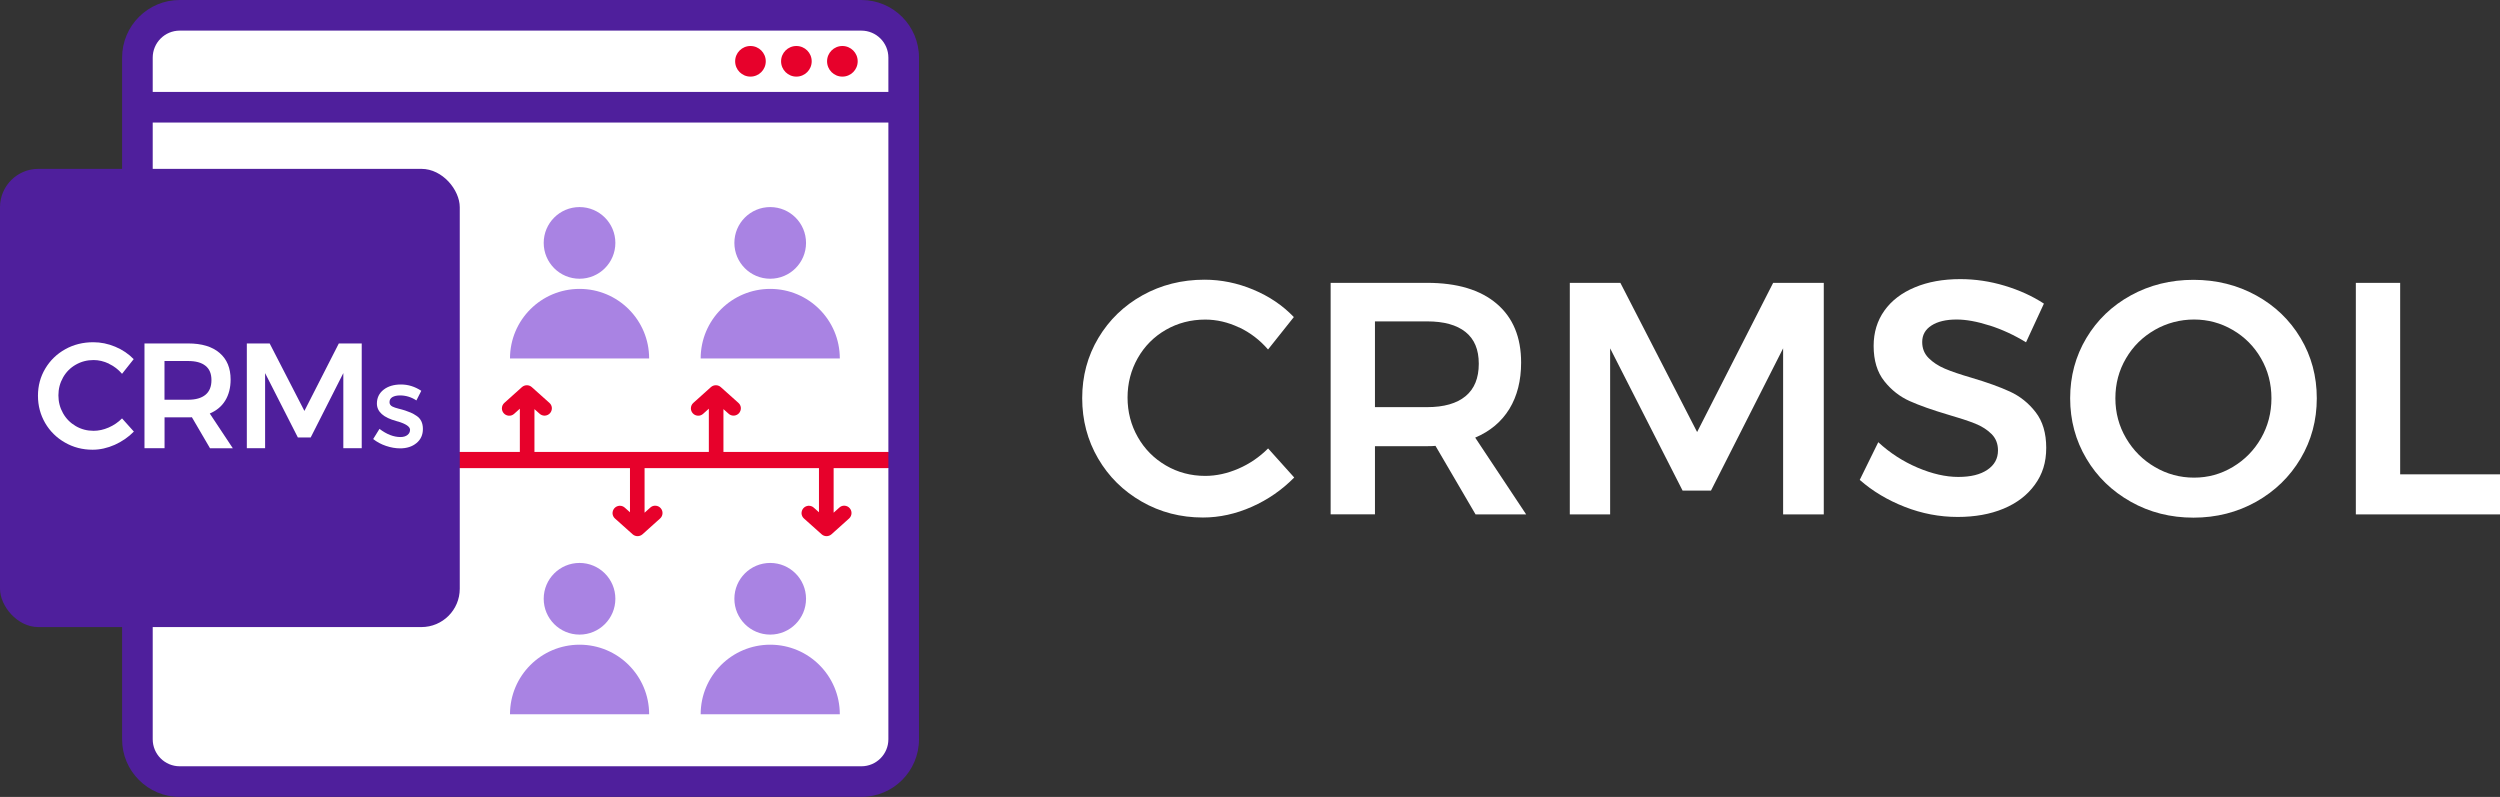
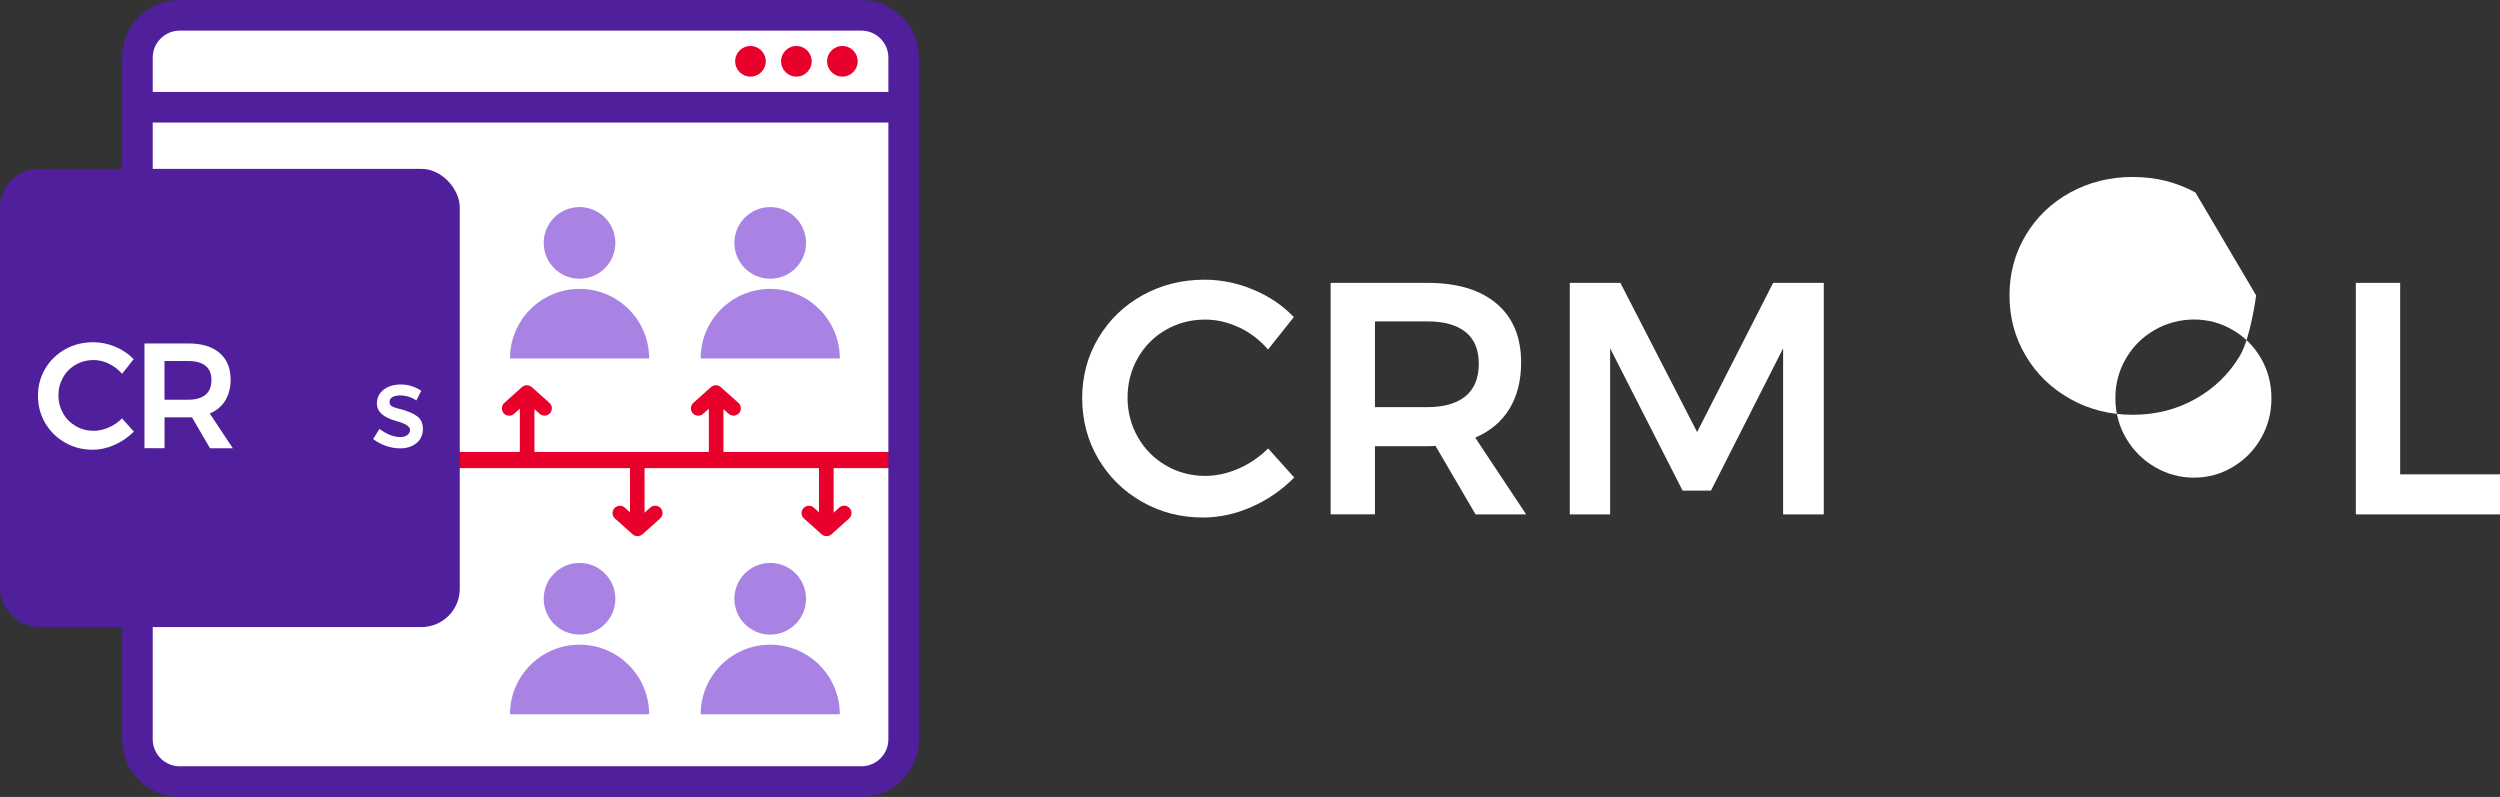
<svg xmlns="http://www.w3.org/2000/svg" id="a" viewBox="0 0 388.63 123.88">
  <rect x="0" y="0" width="388.63" height="123.88" fill="#333333" stroke="none" />
  <defs>
    <style>.b{fill:#fff;}.c{fill:#a983e3;}.d{fill:#e7012b;}.e{fill:#4f1f9c;}</style>
  </defs>
  <path class="b" d="M133.64,.3H28.2c-4.93,0-8.92,3.99-8.92,8.92V114.66c0,4.93,3.99,8.92,8.92,8.92h105.44c4.93,0,8.92-3.99,8.92-8.92V9.22c0-4.93-3.99-8.92-8.92-8.92h0Z" />
  <path class="d" d="M131.3,78.61c-.31-.02-.6,.09-.82,.29l-.89,.8v-6.93h8.35c.7,0,1.26-.56,1.26-1.26s-.57-1.26-1.26-1.26h-25.48v-6.65l.81,.72c.21,.19,.48,.29,.76,.29,.02,0,.04,0,.06,0,.3-.02,.58-.15,.79-.38,.2-.23,.3-.52,.29-.82-.02-.3-.15-.58-.38-.78l-2.75-2.46c-.43-.38-1.08-.38-1.52,0l-2.74,2.46c-.24,.21-.38,.52-.38,.85,0,.28,.1,.55,.29,.76,.2,.23,.48,.36,.79,.38,.31,.02,.6-.09,.82-.29l.89-.8v6.72h-27.11v-6.65l.81,.72c.21,.19,.48,.29,.76,.29,.02,0,.04,0,.06,0,.3-.02,.58-.15,.79-.38,.2-.23,.3-.52,.29-.82-.02-.3-.15-.58-.38-.78l-2.75-2.46c-.43-.38-1.08-.38-1.52,0l-2.74,2.46c-.24,.21-.38,.52-.38,.85,0,.28,.1,.55,.29,.76,.2,.23,.48,.36,.79,.38,.31,.02,.6-.09,.82-.29l.89-.8v6.72h-9.35c-.7,0-1.26,.56-1.26,1.26s.57,1.26,1.26,1.26h26.47v6.86l-.81-.72c-.21-.19-.48-.29-.76-.29-.02,0-.04,0-.06,0-.3,.02-.58,.15-.79,.38-.2,.23-.3,.52-.29,.82,.02,.3,.15,.58,.38,.78l2.75,2.46c.43,.38,1.08,.38,1.52,0l2.74-2.46c.24-.21,.38-.52,.38-.85,0-.28-.1-.55-.29-.76-.2-.23-.48-.36-.79-.38-.31-.02-.6,.09-.82,.29l-.89,.8v-6.93h27.11v6.86l-.81-.72c-.21-.19-.48-.29-.76-.29-.02,0-.04,0-.06,0-.3,.02-.58,.15-.79,.38-.2,.23-.3,.52-.29,.82,.02,.3,.15,.58,.38,.78l2.75,2.46c.43,.38,1.08,.38,1.52,0l2.74-2.46c.24-.21,.38-.52,.38-.85,0-.28-.1-.55-.29-.76-.2-.23-.48-.36-.79-.38Z" />
  <path class="e" d="M133.9,4.76c2.32,0,4.2,1.88,4.2,4.2V114.92c0,2.32-1.88,4.2-4.2,4.2H27.94c-2.32,0-4.2-1.88-4.2-4.2V8.96c0-2.32,1.88-4.2,4.2-4.2h105.96m0-4.76H27.94c-4.95,0-8.96,4.01-8.96,8.96V114.92c0,4.95,4.01,8.96,8.96,8.96h105.96c4.95,0,8.96-4.01,8.96-8.96V8.96c0-4.95-4.01-8.96-8.96-8.96h0Z" />
  <rect class="e" y="26.25" width="71.47" height="71.23" rx="5.96" ry="5.96" />
  <rect class="e" x="21.36" y="14.29" width="119.12" height="4.76" />
  <g>
    <circle class="d" cx="130.95" cy="9.53" r="2.38" />
    <circle class="d" cx="123.8" cy="9.53" r="2.38" />
    <circle class="d" cx="116.66" cy="9.53" r="2.38" />
  </g>
  <g>
    <circle class="c" cx="119.73" cy="37.76" r="5.57" />
    <path class="c" d="M119.73,44.91c-5.97,0-10.81,4.84-10.81,10.81h21.63c0-5.97-4.84-10.81-10.81-10.81Z" />
  </g>
  <g>
    <circle class="c" cx="90.09" cy="37.76" r="5.57" />
    <path class="c" d="M90.09,44.91c-5.97,0-10.81,4.84-10.81,10.81h21.63c0-5.97-4.84-10.81-10.81-10.81Z" />
  </g>
  <g>
    <circle class="c" cx="119.73" cy="93.08" r="5.57" />
    <path class="c" d="M119.73,100.22c-5.97,0-10.81,4.84-10.81,10.81h21.63c0-5.97-4.84-10.81-10.81-10.81Z" />
  </g>
  <g>
    <circle class="c" cx="90.09" cy="93.08" r="5.57" />
    <path class="c" d="M90.09,100.22c-5.97,0-10.81,4.84-10.81,10.81h21.63c0-5.97-4.84-10.81-10.81-10.81Z" />
  </g>
  <g>
    <path class="b" d="M192.63,50.91c-1.73-.82-3.49-1.23-5.27-1.23-2.23,0-4.27,.53-6.12,1.59-1.85,1.06-3.31,2.53-4.37,4.39-1.06,1.87-1.59,3.92-1.59,6.14s.53,4.28,1.59,6.14c1.06,1.87,2.52,3.34,4.37,4.42,1.85,1.08,3.89,1.62,6.12,1.62,1.71,0,3.44-.38,5.17-1.13,1.73-.75,3.26-1.8,4.6-3.14l4.06,4.52c-1.89,1.92-4.08,3.44-6.58,4.55-2.5,1.11-5.04,1.67-7.61,1.67-3.46,0-6.63-.82-9.51-2.47-2.88-1.65-5.14-3.88-6.79-6.71-1.65-2.83-2.47-5.96-2.47-9.38s.84-6.55,2.52-9.36c1.68-2.81,3.97-5.02,6.86-6.63,2.9-1.61,6.11-2.42,9.64-2.42,2.57,0,5.09,.51,7.56,1.54s4.58,2.45,6.32,4.27l-4.01,5.04c-1.27-1.47-2.77-2.62-4.5-3.44Z" />
    <path class="b" d="M229.37,79.95l-6.22-10.64c-.27,.03-.7,.05-1.29,.05h-8.12v10.59h-6.89V43.97h15.01c4.66,0,8.26,1.08,10.8,3.24,2.54,2.16,3.8,5.21,3.8,9.15,0,2.81-.61,5.21-1.82,7.2-1.22,1.99-2.99,3.48-5.32,4.47l7.92,11.93h-7.87Zm-15.63-16.66h8.12c2.6,0,4.59-.57,5.96-1.7,1.37-1.13,2.06-2.81,2.06-5.04s-.69-3.84-2.06-4.94c-1.37-1.1-3.36-1.65-5.96-1.65h-8.12v13.32Z" />
    <path class="b" d="M244.02,43.97h7.87l11.93,23.19,11.82-23.19h7.87v35.99h-6.32v-25.81l-11.21,22.11h-4.42l-11.26-22.11v25.81h-6.27V43.97Z" />
-     <path class="b" d="M309.28,50.6c-1.94-.62-3.64-.93-5.12-.93-1.64,0-2.95,.31-3.91,.93s-1.44,1.47-1.44,2.57c0,.99,.33,1.82,1,2.49,.67,.67,1.51,1.22,2.52,1.65s2.39,.9,4.14,1.41c2.43,.72,4.43,1.44,5.99,2.16s2.89,1.78,3.98,3.19c1.1,1.41,1.65,3.26,1.65,5.55s-.59,4.11-1.77,5.73c-1.18,1.63-2.81,2.87-4.88,3.73-2.07,.86-4.45,1.28-7.12,1.28-2.81,0-5.55-.52-8.23-1.57s-5-2.44-6.99-4.19l2.88-5.86c1.82,1.68,3.86,3,6.12,3.96,2.26,.96,4.37,1.44,6.32,1.44s3.43-.37,4.52-1.11c1.1-.74,1.65-1.74,1.65-3.01,0-1.03-.33-1.88-1-2.55s-1.52-1.21-2.54-1.62-2.43-.87-4.22-1.39c-2.43-.72-4.42-1.42-5.96-2.11s-2.86-1.72-3.96-3.11c-1.1-1.39-1.65-3.21-1.65-5.47,0-2.09,.56-3.92,1.67-5.48,1.11-1.56,2.69-2.77,4.73-3.62,2.04-.86,4.4-1.28,7.07-1.28,2.33,0,4.63,.34,6.91,1.03,2.28,.69,4.31,1.61,6.09,2.78l-2.78,6.01c-1.85-1.13-3.74-2-5.68-2.62Z" />
-     <path class="b" d="M350.72,45.92c2.93,1.61,5.23,3.82,6.91,6.63,1.68,2.81,2.52,5.93,2.52,9.36s-.84,6.55-2.52,9.38c-1.68,2.83-3.98,5.06-6.91,6.71-2.93,1.64-6.18,2.47-9.74,2.47s-6.81-.82-9.74-2.47c-2.93-1.65-5.24-3.88-6.91-6.71-1.68-2.83-2.52-5.96-2.52-9.38s.84-6.55,2.52-9.36c1.68-2.81,3.98-5.02,6.91-6.63,2.93-1.61,6.18-2.42,9.74-2.42s6.81,.81,9.74,2.42Zm-15.76,5.37c-1.89,1.08-3.38,2.55-4.47,4.42-1.1,1.87-1.65,3.93-1.65,6.2s.56,4.34,1.67,6.22c1.11,1.89,2.6,3.38,4.47,4.47,1.87,1.1,3.9,1.65,6.09,1.65s4.16-.55,6.01-1.65c1.85-1.1,3.32-2.59,4.4-4.47,1.08-1.89,1.62-3.96,1.62-6.22s-.54-4.33-1.62-6.2c-1.08-1.87-2.54-3.34-4.4-4.42-1.85-1.08-3.86-1.62-6.01-1.62s-4.23,.54-6.12,1.62Z" />
+     <path class="b" d="M350.72,45.92s-.84,6.55-2.52,9.38c-1.68,2.83-3.98,5.06-6.91,6.71-2.93,1.64-6.18,2.47-9.74,2.47s-6.81-.82-9.74-2.47c-2.93-1.65-5.24-3.88-6.91-6.71-1.68-2.83-2.52-5.96-2.52-9.38s.84-6.55,2.52-9.36c1.68-2.81,3.98-5.02,6.91-6.63,2.93-1.61,6.18-2.42,9.74-2.42s6.81,.81,9.74,2.42Zm-15.76,5.37c-1.89,1.08-3.38,2.55-4.47,4.42-1.1,1.87-1.65,3.93-1.65,6.2s.56,4.34,1.67,6.22c1.11,1.89,2.6,3.38,4.47,4.47,1.87,1.1,3.9,1.65,6.09,1.65s4.16-.55,6.01-1.65c1.85-1.1,3.32-2.59,4.4-4.47,1.08-1.89,1.62-3.96,1.62-6.22s-.54-4.33-1.62-6.2c-1.08-1.87-2.54-3.34-4.4-4.42-1.85-1.08-3.86-1.62-6.01-1.62s-4.23,.54-6.12,1.62Z" />
    <path class="b" d="M366.22,43.97h6.89v29.77h15.52v6.22h-22.41V43.97Z" />
  </g>
  <g>
    <path class="b" d="M61.82,65.52c-.1-.04-.17-.06-.22-.07-2-.54-3.01-1.45-3.01-2.72,0-.89,.35-1.61,1.04-2.15,.69-.54,1.6-.81,2.71-.81s2.16,.33,3.15,.98l-.76,1.5c-.78-.52-1.64-.78-2.55-.78-.48,0-.88,.09-1.18,.26-.3,.18-.45,.44-.45,.79,0,.31,.16,.54,.47,.69,.22,.11,.52,.21,.91,.31,.39,.1,.74,.19,1.04,.29,.3,.1,.59,.21,.88,.33,.28,.12,.59,.29,.91,.51,.65,.43,.98,1.11,.98,2.03s-.33,1.65-1,2.2c-.66,.55-1.52,.82-2.55,.82-.7,0-1.43-.13-2.18-.38-.75-.25-1.42-.61-2-1.07l.98-1.58c1.12,.85,2.21,1.27,3.26,1.27,.46,0,.82-.11,1.09-.32,.27-.21,.4-.48,.4-.81,0-.48-.64-.92-1.92-1.3Z" />
    <g>
      <path class="b" d="M16.93,56.53c-.78-.37-1.58-.56-2.38-.56-1.01,0-1.93,.24-2.77,.72-.84,.48-1.5,1.14-1.98,1.99-.48,.85-.72,1.77-.72,2.78s.24,1.93,.72,2.78c.48,.85,1.14,1.51,1.98,2,.84,.49,1.76,.73,2.77,.73,.78,0,1.55-.17,2.34-.51,.78-.34,1.48-.81,2.08-1.42l1.84,2.05c-.85,.87-1.85,1.55-2.98,2.06-1.13,.5-2.28,.76-3.44,.76-1.57,0-3-.37-4.3-1.12-1.3-.74-2.33-1.76-3.07-3.03-.74-1.28-1.12-2.69-1.12-4.24s.38-2.96,1.14-4.23c.76-1.27,1.79-2.27,3.1-3,1.31-.73,2.76-1.09,4.36-1.09,1.16,0,2.3,.23,3.42,.7,1.12,.47,2.07,1.11,2.86,1.93l-1.81,2.28c-.57-.67-1.25-1.19-2.03-1.56Z" />
      <path class="b" d="M32.64,69.67l-2.81-4.81c-.12,.02-.32,.02-.58,.02h-3.67v4.79h-3.12v-16.28h6.79c2.11,0,3.74,.49,4.88,1.47,1.15,.98,1.72,2.36,1.72,4.14,0,1.27-.28,2.36-.83,3.26-.55,.9-1.35,1.57-2.41,2.02l3.58,5.4h-3.56Zm-7.07-7.53h3.67c1.18,0,2.08-.26,2.7-.77,.62-.51,.93-1.27,.93-2.28s-.31-1.74-.93-2.23c-.62-.5-1.52-.74-2.7-.74h-3.67v6.02Z" />
-       <path class="b" d="M38.36,53.39h3.56l5.4,10.49,5.35-10.49h3.56v16.28h-2.86v-11.67l-5.07,10h-2l-5.09-10v11.67h-2.84v-16.28Z" />
    </g>
  </g>
</svg>